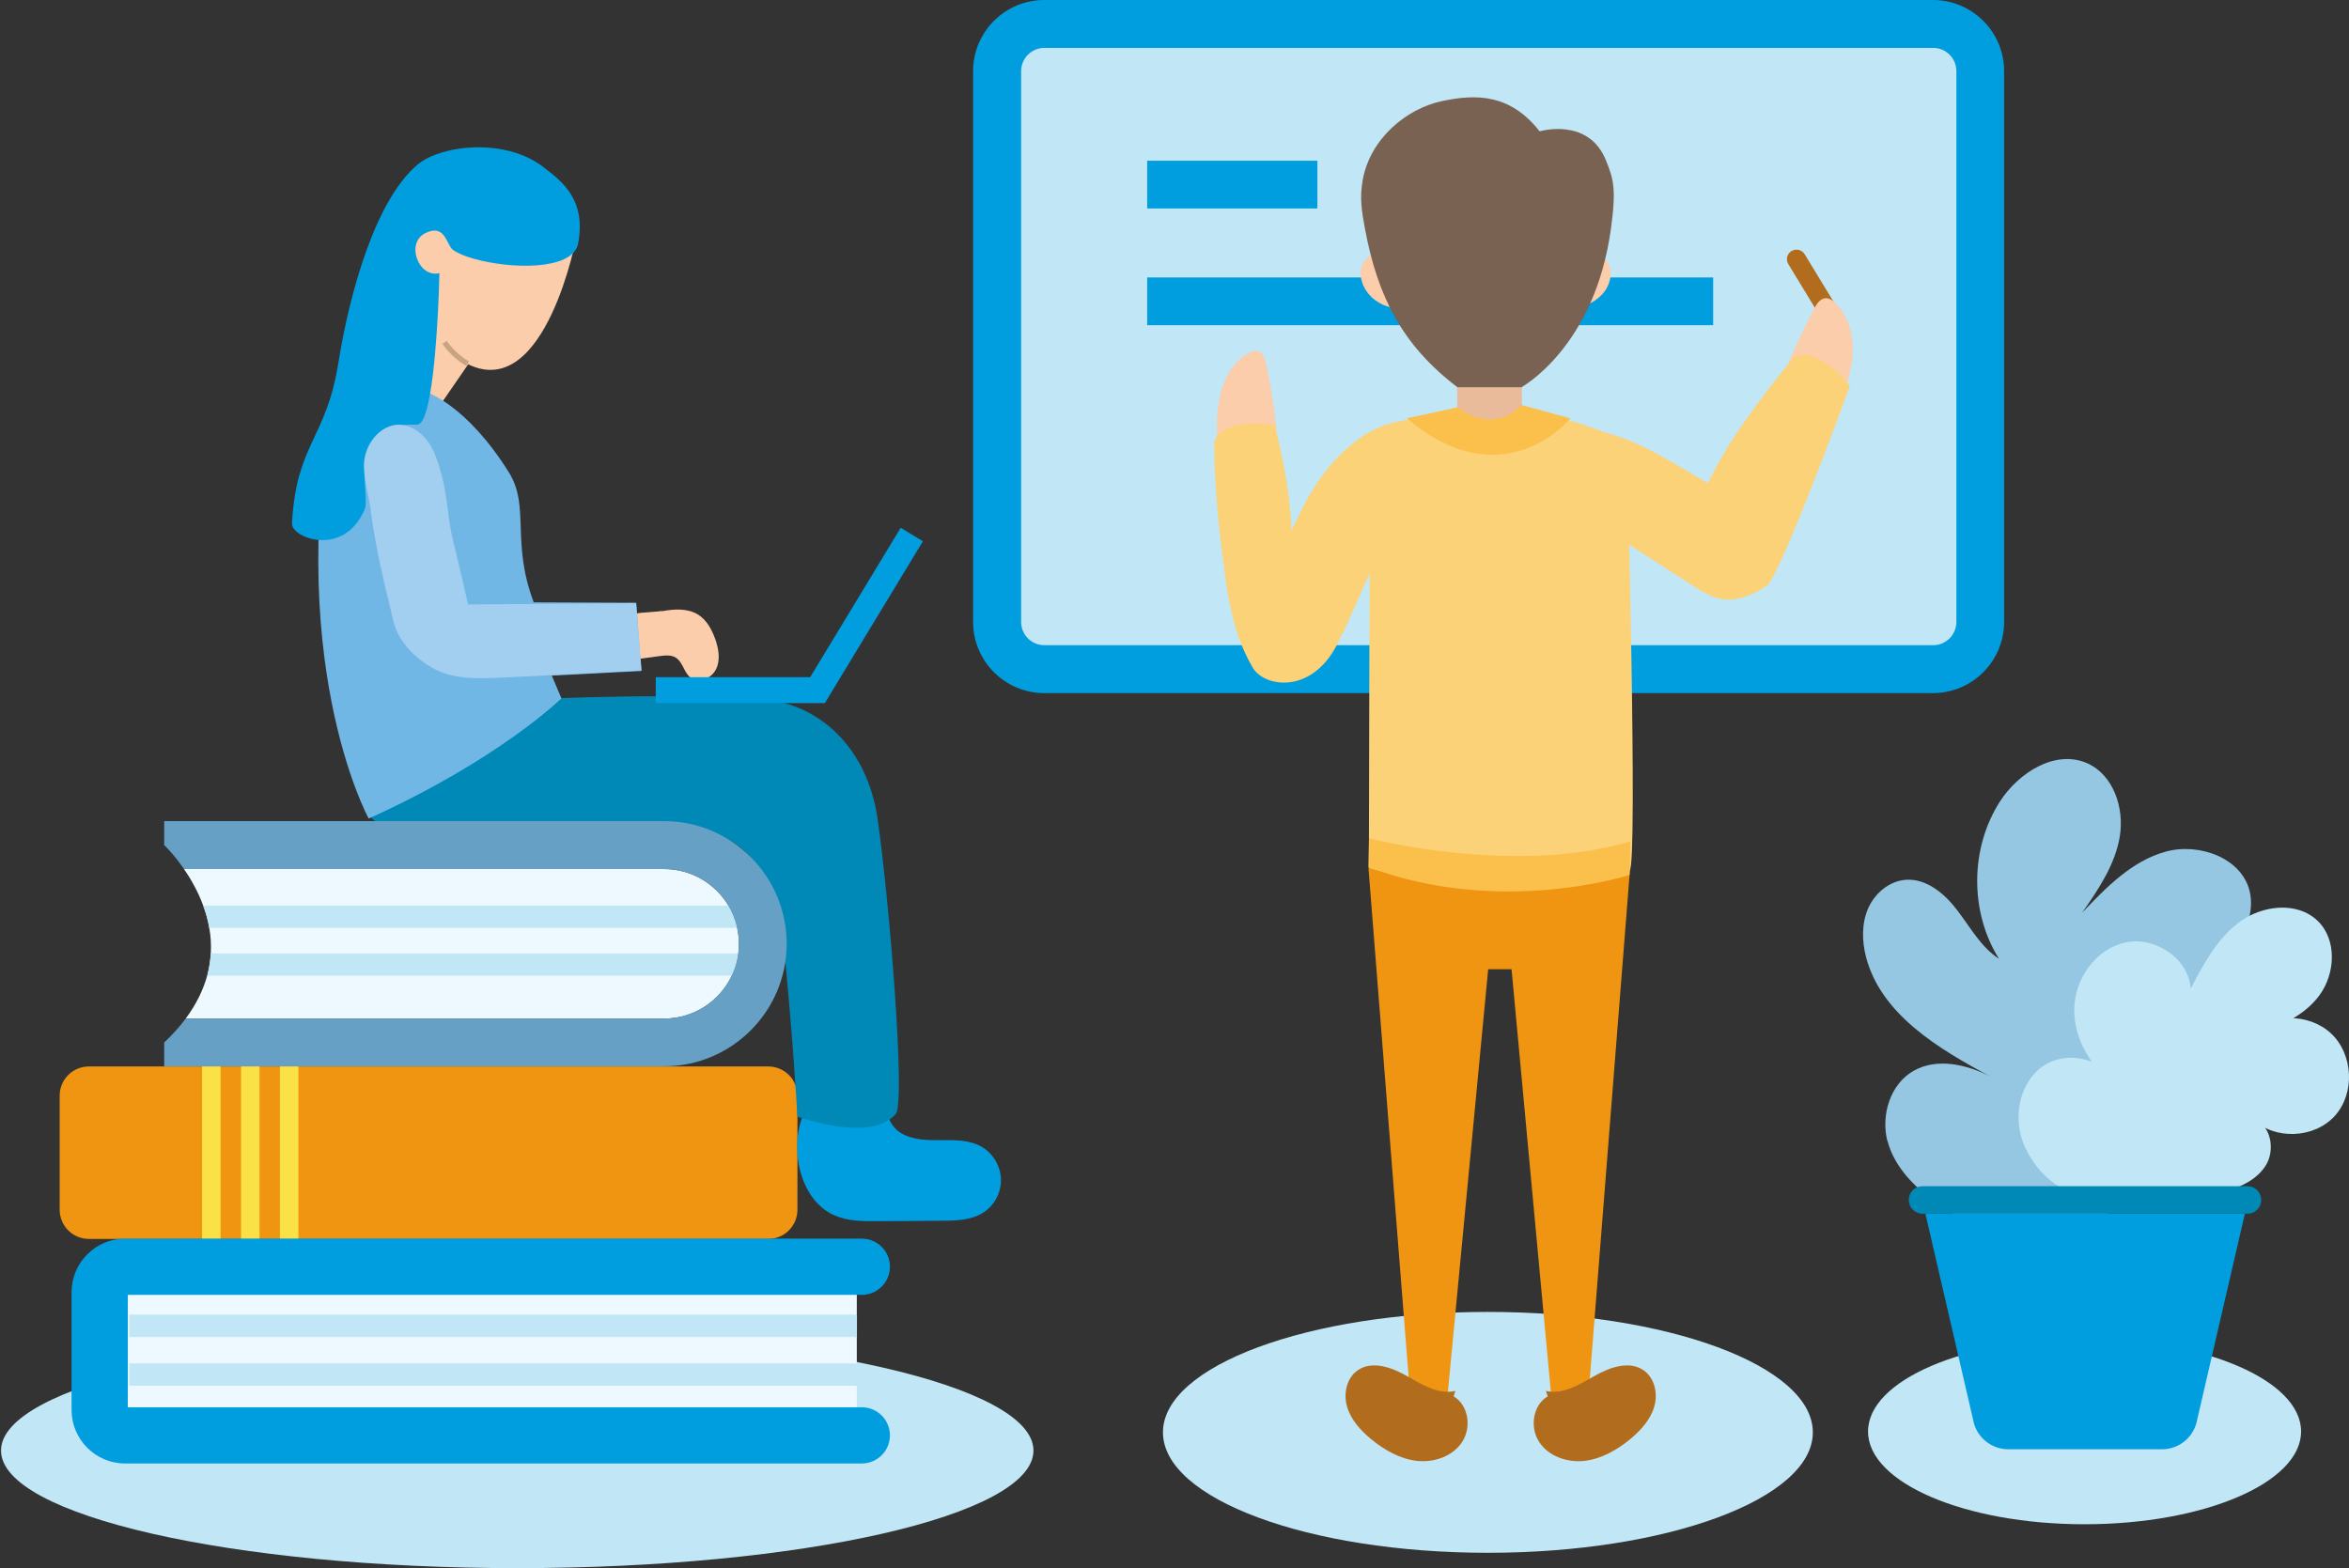
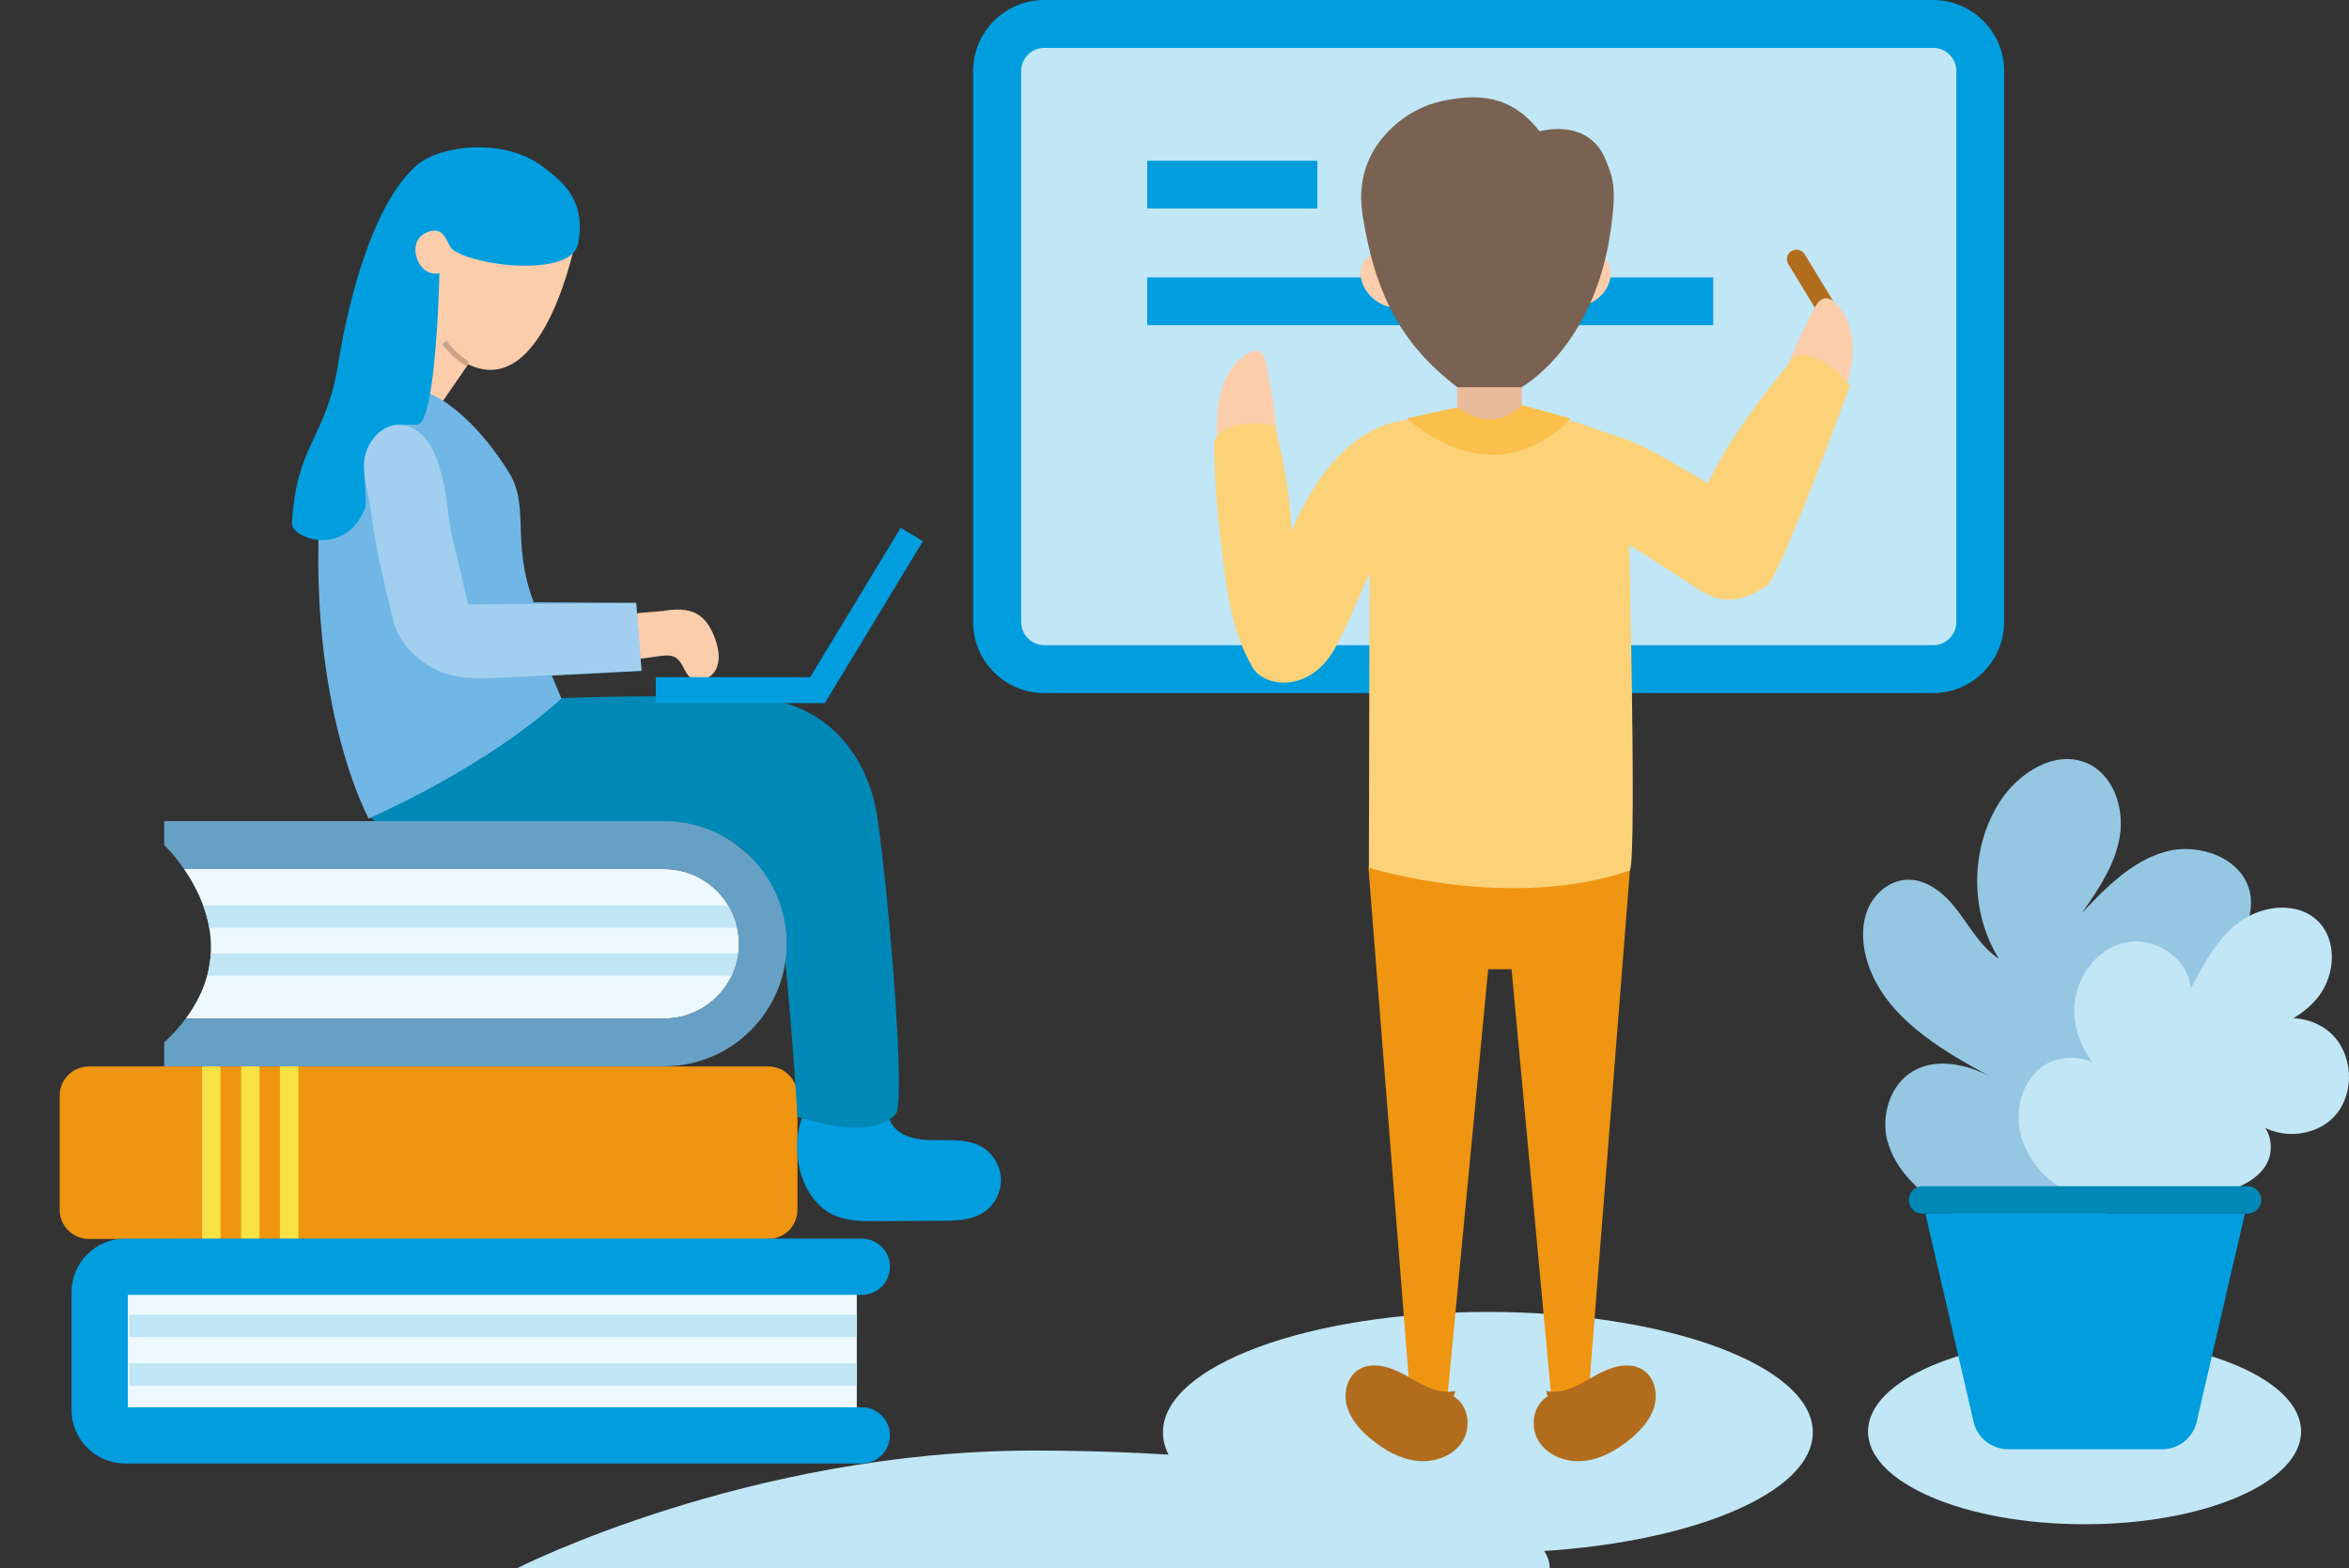
<svg xmlns="http://www.w3.org/2000/svg" id="svg2" viewBox="0 0 1638.12 1093.7">
  <rect x="0" y="0" width="1638.12" height="1093.7" fill="#333333" stroke="none" />
  <defs>
    <style>
      .cls-1 {
        fill: #71b7e6;
      }

      .cls-2 {
        fill: #fae146;
      }

      .cls-3 {
        fill: #fcd279;
      }

      .cls-4 {
        fill: #a2cff0;
      }

      .cls-5 {
        fill: #caa385;
      }

      .cls-6 {
        fill: #fbcdab;
      }

      .cls-7 {
        fill: #edf9fe;
      }

      .cls-8 {
        fill: #796252;
      }

      .cls-9 {
        fill: #e9bb9b;
      }

      .cls-10 {
        fill: #67a0c5;
      }

      .cls-11 {
        fill: #b16d1d;
      }

      .cls-12 {
        fill: #009edf;
      }

      .cls-13 {
        fill: #c1e6f6;
      }

      .cls-14 {
        fill: #ef9511;
      }

      .cls-15 {
        fill: #95c7e3;
      }

      .cls-16 {
        fill: #0088b7;
      }

      .cls-17 {
        fill: #fbc04b;
      }
    </style>
  </defs>
  <g id="g6081">
-     <path id="path6101" class="cls-13" d="M360.71,1093.7c-198.8,0-360-36.7-360-82s161.2-82,360-82,360,36.7,360,82-161.2,82-360,82" />
+     <path id="path6101" class="cls-13" d="M360.71,1093.7s161.2-82,360-82,360,36.7,360,82-161.2,82-360,82" />
  </g>
  <g id="g6121">
    <path id="path6141" class="cls-14" d="M535.71,864.1H62.01c-11.3,0-20.4-9.1-20.4-20.4v-79.5c0-11.3,9.1-20.4,20.4-20.4h473.7c11.3,0,20.4,9.1,20.4,20.4v79.5c0,11.3-9.1,20.4-20.4,20.4" />
  </g>
  <path id="path6161" class="cls-2" d="M153.81,864.1h-12.9v-120.3h12.9v120.3" />
  <path id="path6181" class="cls-2" d="M181.01,864.1h-12.9v-120.3h12.9v120.3" />
  <path id="path6201" class="cls-2" d="M208.11,864.1h-12.9v-120.3h12.9v120.3" />
  <g id="g6221">
    <path id="path6241" class="cls-7" d="M128.31,606.1h334.8c19.1,0,35.8,10.3,44.9,25.5,2.8,4.7,4.9,10,6.1,15.5.8,3.6,1.2,7.3,1.2,11.1s-.1,4.5-.4,6.7c-.7,5.5-2.3,10.7-4.5,15.5-8.4,17.7-26.4,30-47.2,30H129.51c7.6-10.2,12.3-20.3,15-30,1.4-5.3,2.2-10.5,2.5-15.5.3-6.1,0-12.1-1.1-17.8-.9-5.5-2.4-10.7-4.2-15.5-3.7-10-8.7-18.7-13.4-25.5" />
  </g>
  <g id="g6341">
    <path id="path6361" class="cls-13" d="M144.51,680.5c1.4-5.3,2.2-10.5,2.5-15.5h367.9c-.7,5.5-2.3,10.7-4.5,15.5H144.51" />
  </g>
  <g id="g6381">
    <path id="path6401" class="cls-13" d="M141.71,631.6h366.3c2.8,4.7,4.9,10,6.1,15.5H145.91c-.9-5.5-2.4-10.7-4.2-15.5" />
  </g>
  <g id="g6421">
    <path id="path6441" class="cls-7" d="M597.61,1001.1H87.11c-9.7,0-17.6-7.9-17.6-17.6v-82.3c0-9.7,7.9-17.6,17.6-17.6h510.4v117.6" />
  </g>
  <g id="g6461">
    <path id="path6481" class="cls-12" d="M87.21,1020.7h513.8c10.8,0,19.6-8.8,19.6-19.6s-8.8-19.6-19.6-19.6H89.11v-78.4h511.9c10.8,0,19.6-8.8,19.6-19.6s-8.8-19.6-19.6-19.6H87.21c-20.5,0-37.3,16.7-37.3,37.3v82.2c0,20.5,16.7,37.3,37.3,37.3" />
  </g>
  <g id="g6501">
    <path id="path6521" class="cls-13" d="M597.61,932.5H90.11v-15.6h507.5v15.6" />
  </g>
  <g id="g6541">
    <path id="path6561" class="cls-13" d="M597.61,966.5H90.11v-15.6h507.5v15.6" />
  </g>
  <g id="g6581">
    <path id="path6601" class="cls-6" d="M402.21,164.3s-21.5,116.1-75.7,89.8l-27.8,40.3-62.9-27.4,26.9-40.1,24.4-63.7,30.6-49.8s80.1-19.1,84.5,50.8" />
  </g>
  <g id="g6621">
    <path id="path6641" class="cls-12" d="M581.41,847.4c9.5,4.4,20.2,4.4,30.7,4.3,14.8,0,29.7-.2,44.5-.3,10,0,20.6-.3,29-5.6,7.8-4.9,12.7-14.1,12.4-23.3-.2-9.2-5.5-18.1-13.5-22.7-8.4-4.8-18.6-4.7-28.2-4.6-9.6.1-19.8,0-28.1-5-8.3-5.3-11.8-15.4-8.1-24.4-21.8-4.9-49.1-13.3-59.9,11.7-9.8,22.8-2.9,58.8,21.1,69.9" />
  </g>
  <g id="g6661">
    <path id="path6681" class="cls-16" d="M391.41,486.9s92.2-3.6,142,1c37.6,3.5,71.3,33,78.6,83.2,8.1,56.3,19.8,198.1,12.6,206-15,16.3-48.4,8-68.5,1.8,0,0-5.01-87.17-13.21-150.07-19.1-39.49-33.42-46.39-68.89-54.67-79.23-.16-198.88.57-199.76-.88-10.4.2-14.23,1.83-17.13-7.27-1.9-5.9-6.7-23.9-4.5-30.2,5.6-16.4,138.8-48.9,138.8-48.9" />
  </g>
  <g id="g6701">
    <path id="path6721" class="cls-6" d="M461.51,426.3c8.6-1.6,18-2.2,25.4,2.4,6,3.8,9.5,10.4,11.9,17.1,2.4,6.8,3.7,14.6.5,21-3.2,6.5-12.3,10.2-17.9,5.7-4.5-3.6-5.2-10.7-10.1-13.8-3.3-2.1-7.5-1.6-11.4-1.1-7.3,1-14.7,2-22,3-.3,0-5.1-27-3.2-29.5,3.2-4.3,21.2-3.9,26.8-5" />
  </g>
  <g id="g6741">
    <path id="path6761" class="cls-1" d="M297.61,273.6s27.8,8.7,57.3,55.9c14.8,23.8,1.4,48.7,17.3,90.6l71.5.3,3.5,47.6-62.4,3.2,6.7,15.9s-43.8,42.9-134.4,83.8c0,0-61.6-112.2-21.7-310.7l62.2,13.5" />
  </g>
  <g id="g6781">
    <path id="path6801" class="cls-12" d="M378.51,116.2c-5.5-4.2-11.7-7.2-18.2-9.4-25.7-8.5-56.3-2.7-69,7.9-29,24.3-47.2,87.6-55.4,138.7-8.5,53-29.3,55.9-32.3,111.7-.5,10,36,24.1,50.6-9.6,5-11.5-15.4-61.2,36.6-59.3,10.4.4,14.1-63.4,15.2-92,.3-8.3.4-13.7.4-13.7-14.5,3.6-23.8-21-9.8-27.9,14-6.9,14.7,8.3,19.2,11.6,3.3,2.4,8.5,4.6,14.7,6.3,26,7.3,67.9,8.1,72.5-9.9,6.2-31-10.8-44.1-24.7-54.5" />
  </g>
  <g id="g6821">
    <path id="path6841" class="cls-12" d="M457.21,490.4h118l68.4-112.9-15.5-9.4-63.1,104.2h-107.7v18.2" />
  </g>
  <g id="g6861">
    <path id="path6881" class="cls-4" d="M443.51,420.6l-117.1,1s-7.2-31.8-10.1-42.9c-3.9-14.7-4.1-31.3-8-46-2.2-8.2-4.5-16.6-9.2-23.7-4.7-7.1-12.4-12.7-20.9-12.8-11.7,0-21.2,10.7-23.7,22.1-2.5,11.4,2.5,26.1,3.6,34.5,4,31.8,10,53.7,16.2,80.3,3.4,14.5,15.5,26.5,28.7,33.5,13.5,7.2,29.7,6.7,45,6.1,16.7-.7,82.7-4.3,99.4-5.1l-3.9-47.2" />
  </g>
  <g id="g6901">
    <path id="path6921" class="cls-5" d="M325.31,255.2l1.7-3.2c-3-1.6-10.2-6.6-15.5-14.3l-3,2.1c5.7,8.3,13.3,13.6,16.9,15.5" />
  </g>
  <g id="g6941">
    <path id="path6961" class="cls-13" d="M1037.61,1083c-125.2,0-226.6-37.6-226.6-84s101.5-84,226.6-84,226.6,37.6,226.6,84-101.5,84-226.6,84" />
  </g>
  <g id="g6981">
    <path id="path7001" class="cls-13" d="M1348.11,466.8h-619.8c-18.2,0-32.9-14.7-32.9-32.9V49.7c0-18.2,14.7-32.9,32.9-32.9h619.8c18.2,0,32.9,14.7,32.9,32.9v384.2c0,18.2-14.7,32.9-32.9,32.9" />
  </g>
  <g id="g7021">
    <path id="path7041" class="cls-12" d="M728.31,33.4c-9,0-16.2,7.3-16.2,16.2v384.2c0,9,7.3,16.2,16.2,16.2h619.8c9,0,16.2-7.3,16.2-16.2V49.6c0-9-7.3-16.2-16.2-16.2h-619.8,0ZM1348.01,483.4h-619.8c-27.3,0-49.6-22.2-49.6-49.6V49.6c0-27.3,22.2-49.6,49.6-49.6h619.8c27.3,0,49.6,22.2,49.6,49.6v384.2c0,27.3-22.2,49.6-49.6,49.6" />
  </g>
  <g id="g7061">
    <path id="path7081" class="cls-12" d="M1194.71,226.8h-394.7v-33.3h394.7v33.3" />
  </g>
  <g id="g7101">
    <path id="path7121" class="cls-12" d="M918.71,145.4h-118.7v-33.3h118.7v33.3" />
  </g>
  <g id="g7141">
    <path id="path7161" class="cls-9" d="M1061.31,302h-45.1v-37.3h45.1v37.3" />
  </g>
  <g id="g7181">
    <path id="path7201" class="cls-6" d="M970.21,214.4c-7.8-1.5-15.3-6.9-18.9-14.1-2.5-4.8-3.3-10.7-1.3-15.7,2.1-5,8.3-8.9,13.7-8l6.5,37.8" />
  </g>
  <g id="g7221">
    <path id="path7241" class="cls-6" d="M1100.91,214.4c7.8-1.5,16.3-6.9,19.9-14.1,2.5-4.8,3.3-10.7,1.3-15.7-2.1-5-9-8.9-14.4-8l-6.8,37.8" />
  </g>
  <g id="g7261">
    <path id="path7281" class="cls-8" d="M1061.21,270.1h-44.8c-38.6-29.3-55.6-63.3-64.4-109.9-2.4-12.8-4-22.5-1.6-35.2,5.4-28.6,30.6-49.3,55.2-54.5,24.5-5.2,47.7-4.8,68.1,21.1,0,0,34.1-10.2,46.3,20.4,5.1,12.7,7.3,19.3,3.4,47.7-11.4,82.6-62.3,110.3-62.3,110.3" />
  </g>
  <g id="g7301">
    <path id="path7321" class="cls-11" d="M1278.01,228.8c-2.2,0-4.4-1.1-5.7-3.2l-25.2-41.4c-1.9-3.1-.9-7.2,2.2-9.1,3.2-1.9,7.3-.9,9.2,2.2l25.2,41.4c1.9,3.1.9,7.2-2.2,9.2-1.1.7-2.3,1-3.5,1" />
  </g>
  <g id="g7341">
    <path id="path7361" class="cls-14" d="M1054.11,676l27.7,298h25.9l29.1-368.8h-182.5l29.1,368.8h26l28.4-298h16.3" />
  </g>
  <g id="g7381">
    <path id="path7401" class="cls-6" d="M1291.31,253.5c2.3-14.8-.5-31.1-11-41.8-1.9-2-4.4-3.8-7.2-3.7-3.8.2-6.2,4-8,7.3-10,19-18.7,38.8-25.9,59.1-1.1,3.2,30.8,15.8,35.9,14.3,10.4-3,14.6-26.1,16-35.1" />
  </g>
  <g id="g7421">
    <path id="path7441" class="cls-3" d="M1061.21,289c-20.7,24.4-45,0-45,0-22.7.1-41.2,4.2-60.9,13.1l-.7,303.1s97.4,30.7,181.8,2c6-2-2-299-2-299-21.1-9.5-46.3-19.7-73.2-19.2" />
  </g>
  <g id="g7461">
    <path id="path7481" class="cls-3" d="M1169.11,324.2c-25.3-15.1-48.7-26-77.9-26.1-16.9,0-33.1,6.4-51.3,19.8,0,0,147.5,95.1,147.7,95.1,41-1,44.8-50.2,44.8-50.2-14.8-11-41.2-25.5-63.4-38.7" />
  </g>
  <g id="g7501">
    <path id="path7521" class="cls-3" d="M1231.91,408.8c9.6-6.5,58.2-139.7,58.2-139.7-24.7-29.4-38.7-20.2-38.7-20.2,0,0-20.4,23.5-40.8,53.9-18.5,27.7-29.1,55.2-42.3,83.7,0,0,18.7,52.7,63.5,22.2" />
  </g>
  <g id="g7541">
    <path id="path7561" class="cls-6" d="M849.61,283.1c1.6-14.7,8.4-29.5,20.6-36.6,2.3-1.3,5-2.4,7.5-1.4,3.4,1.3,4.7,5.6,5.4,9.3,4.4,21.1,7.3,42.4,8.7,63.8.2,3.3-32.1,6-36.5,3-8.8-5.9-6.8-29.1-5.8-38.2" />
  </g>
  <g id="g7581">
    <path id="path7601" class="cls-3" d="M900.31,370.9c12.1-26.9,25.1-49.2,48.9-66,13.8-9.7,30.8-13.7,53.4-13.1,0,0-65.7,149.5-65.9,149.6-34.2,22.6-66.2-2.5-66.2-2.5,5.8-17.5,19.2-44.5,29.8-68" />
  </g>
  <g id="g7621">
    <path id="path7641" class="cls-3" d="M936.31,441.1c.4-.9-34.1-28.7-35.6-70.4-1.3-37.3-11.9-74-11.9-74-37.9-6.1-42.1,11.4-42.1,11.4,0,0-.2,30.4,4.3,66.8,4.1,33.1,6.7,64,22.7,90.9,8.6,14.4,45.6,19.6,62.5-24.7" />
  </g>
  <g id="g7661">
-     <path id="path7681" class="cls-17" d="M954.71,584.7s100.7,26.3,182.3,2.1l-.6,23.4s-89.5,29.3-182.1-5.4l.4-20.1" />
-   </g>
+     </g>
  <g id="g7701">
    <path id="path7721" class="cls-17" d="M1016.51,284s23.1,20.1,44.7-1.5l34,9.3s-46.3,57.1-114.2,0l35.5-7.7" />
  </g>
  <g id="g7741">
    <path id="path7761" class="cls-11" d="M1079.31,973.9c-10.4,6.1-12.6,21.6-6,31.7,6.5,10.1,19.6,14.6,31.5,13.3,11.9-1.3,22.8-7.6,32.1-15.2,7.3-6.1,14-13.4,16.7-22.6,2.7-9.1.3-20.2-7.6-25.5-10-6.8-23.6-1.9-34.1,4.1s-22.1,13.2-33.8,10.4" />
  </g>
  <g id="g7781">
    <path id="path7801" class="cls-11" d="M1013.71,973.9c10.4,6.1,12.6,21.6,6,31.7-6.5,10.1-19.6,14.6-31.5,13.3-11.9-1.3-22.8-7.6-32.1-15.2-7.3-6.1-14-13.4-16.7-22.6-2.7-9.1-.3-20.2,7.6-25.5,10-6.8,23.6-1.9,34.1,4.1s22.1,13.2,33.8,10.4" />
  </g>
  <g id="g7821">
    <path id="path7841" class="cls-13" d="M1453.71,1063.1c-83.4,0-151-28.9-151-64.7s67.6-64.7,151-64.7,151,29,151,64.7-67.6,64.7-151,64.7" />
  </g>
  <g id="g7861">
    <path id="path7881" class="cls-15" d="M1316.21,795.9c-4.6-18.1,1.9-39.7,18.2-49,16.4-9.4,37.4-4.5,54.1,4.2-36.6-19.6-76.7-43.5-87.2-83.6-2.9-11.2-3.1-23.5,1.5-34,4.7-10.6,14.8-19.1,26.4-19.9,14.7-.9,27.4,10.1,36.2,21.9,8.9,11.7,16.3,25.3,28.6,33.2-20.5-32.7-20.2-77.2.7-109.7,13.1-20.3,38.7-36.4,60.8-26.7,18.3,8.1,26,31.1,22.8,50.9-3.2,19.8-14.9,37-26.3,53.4,16.8-17.7,34.7-36.1,58.2-42.6s53.6,4.5,58.8,28.3c3,13.9-3,28.3-11.2,40-20.1,28.9-52.3,46.6-83.2,63.3,23.4-16.9,52.8-25,81.6-22.6,9.8.8,20.3,3.3,26.1,11.2,5.6,7.5,5.2,18.2,1.5,26.8-3.8,8.6-10.4,15.6-16.8,22.4-23.3,24.5-46.8,49.2-74.5,68.5-26.9,18.8-69.6,42.7-102.8,28.3-27.9-12.1-65.3-32.9-73.4-64.5" />
  </g>
  <g id="g7901">
    <path id="path7921" class="cls-13" d="M1412.41,800.6c-8.9-18.7-5.3-43.8,11.3-56.3,16.5-12.5,44.9-6.5,51.9,13-17.1-12.3-29.4-32.4-29.1-53.5.3-21.1,15.1-42.1,35.8-46.5,20.6-4.4,44.2,11.3,45.4,32.3,9-17.3,18.6-35.3,34.4-46.8,15.8-11.5,39.8-14.2,54-.7,13.9,13.2,12.6,37.3,1,52.6-11.6,15.3-30.7,23.1-49.6,26.6,15.4-14.7,42.4-15.1,58-.6s17,41.8,2.7,57.6c-14.3,15.8-41.9,17-57.2,2.2,12.8,3.4,16.1,21.9,8.7,32.9-7.3,11.1-20.9,16-33.8,19.2-44.3,11-109.7,18.3-133.5-32" />
  </g>
  <g id="g7941">
    <path id="path7961" class="cls-12" d="M1507.71,1010.8h-107.2c-12,0-22.4-8.6-24.5-20.5l-33.3-143.8h222.8l-33.3,143.8c-2.1,11.9-12.5,20.5-24.5,20.5" />
  </g>
  <g id="g7981">
    <path id="path8001" class="cls-16" d="M1567.31,846.5h-226.6c-5.3,0-9.6-4.3-9.6-9.6s4.3-9.6,9.6-9.6h226.6c5.3,0,9.6,4.3,9.6,9.6s-4.3,9.6-9.6,9.6" />
  </g>
  <path class="cls-10" d="M463.11,572.7H114.51v16.7s6.6,6.2,13.8,16.7h334.7c19.1,0,35.8,10.2,44.9,25.5,2.8,4.7,4.9,9.9,6.1,15.5.8,3.6,1.2,7.3,1.2,11.1,0,2.3-.1,4.5-.4,6.7-.6,5.4-2.2,10.7-4.5,15.5-8.3,17.7-26.4,30-47.2,30H129.51c-4.08,5.57-9.04,11.03-14.9,16.6h-.1v16.7h348.6c47.1,0,85.5-38.3,85.5-85.5s-38.4-85.5-85.5-85.5Z" />
</svg>